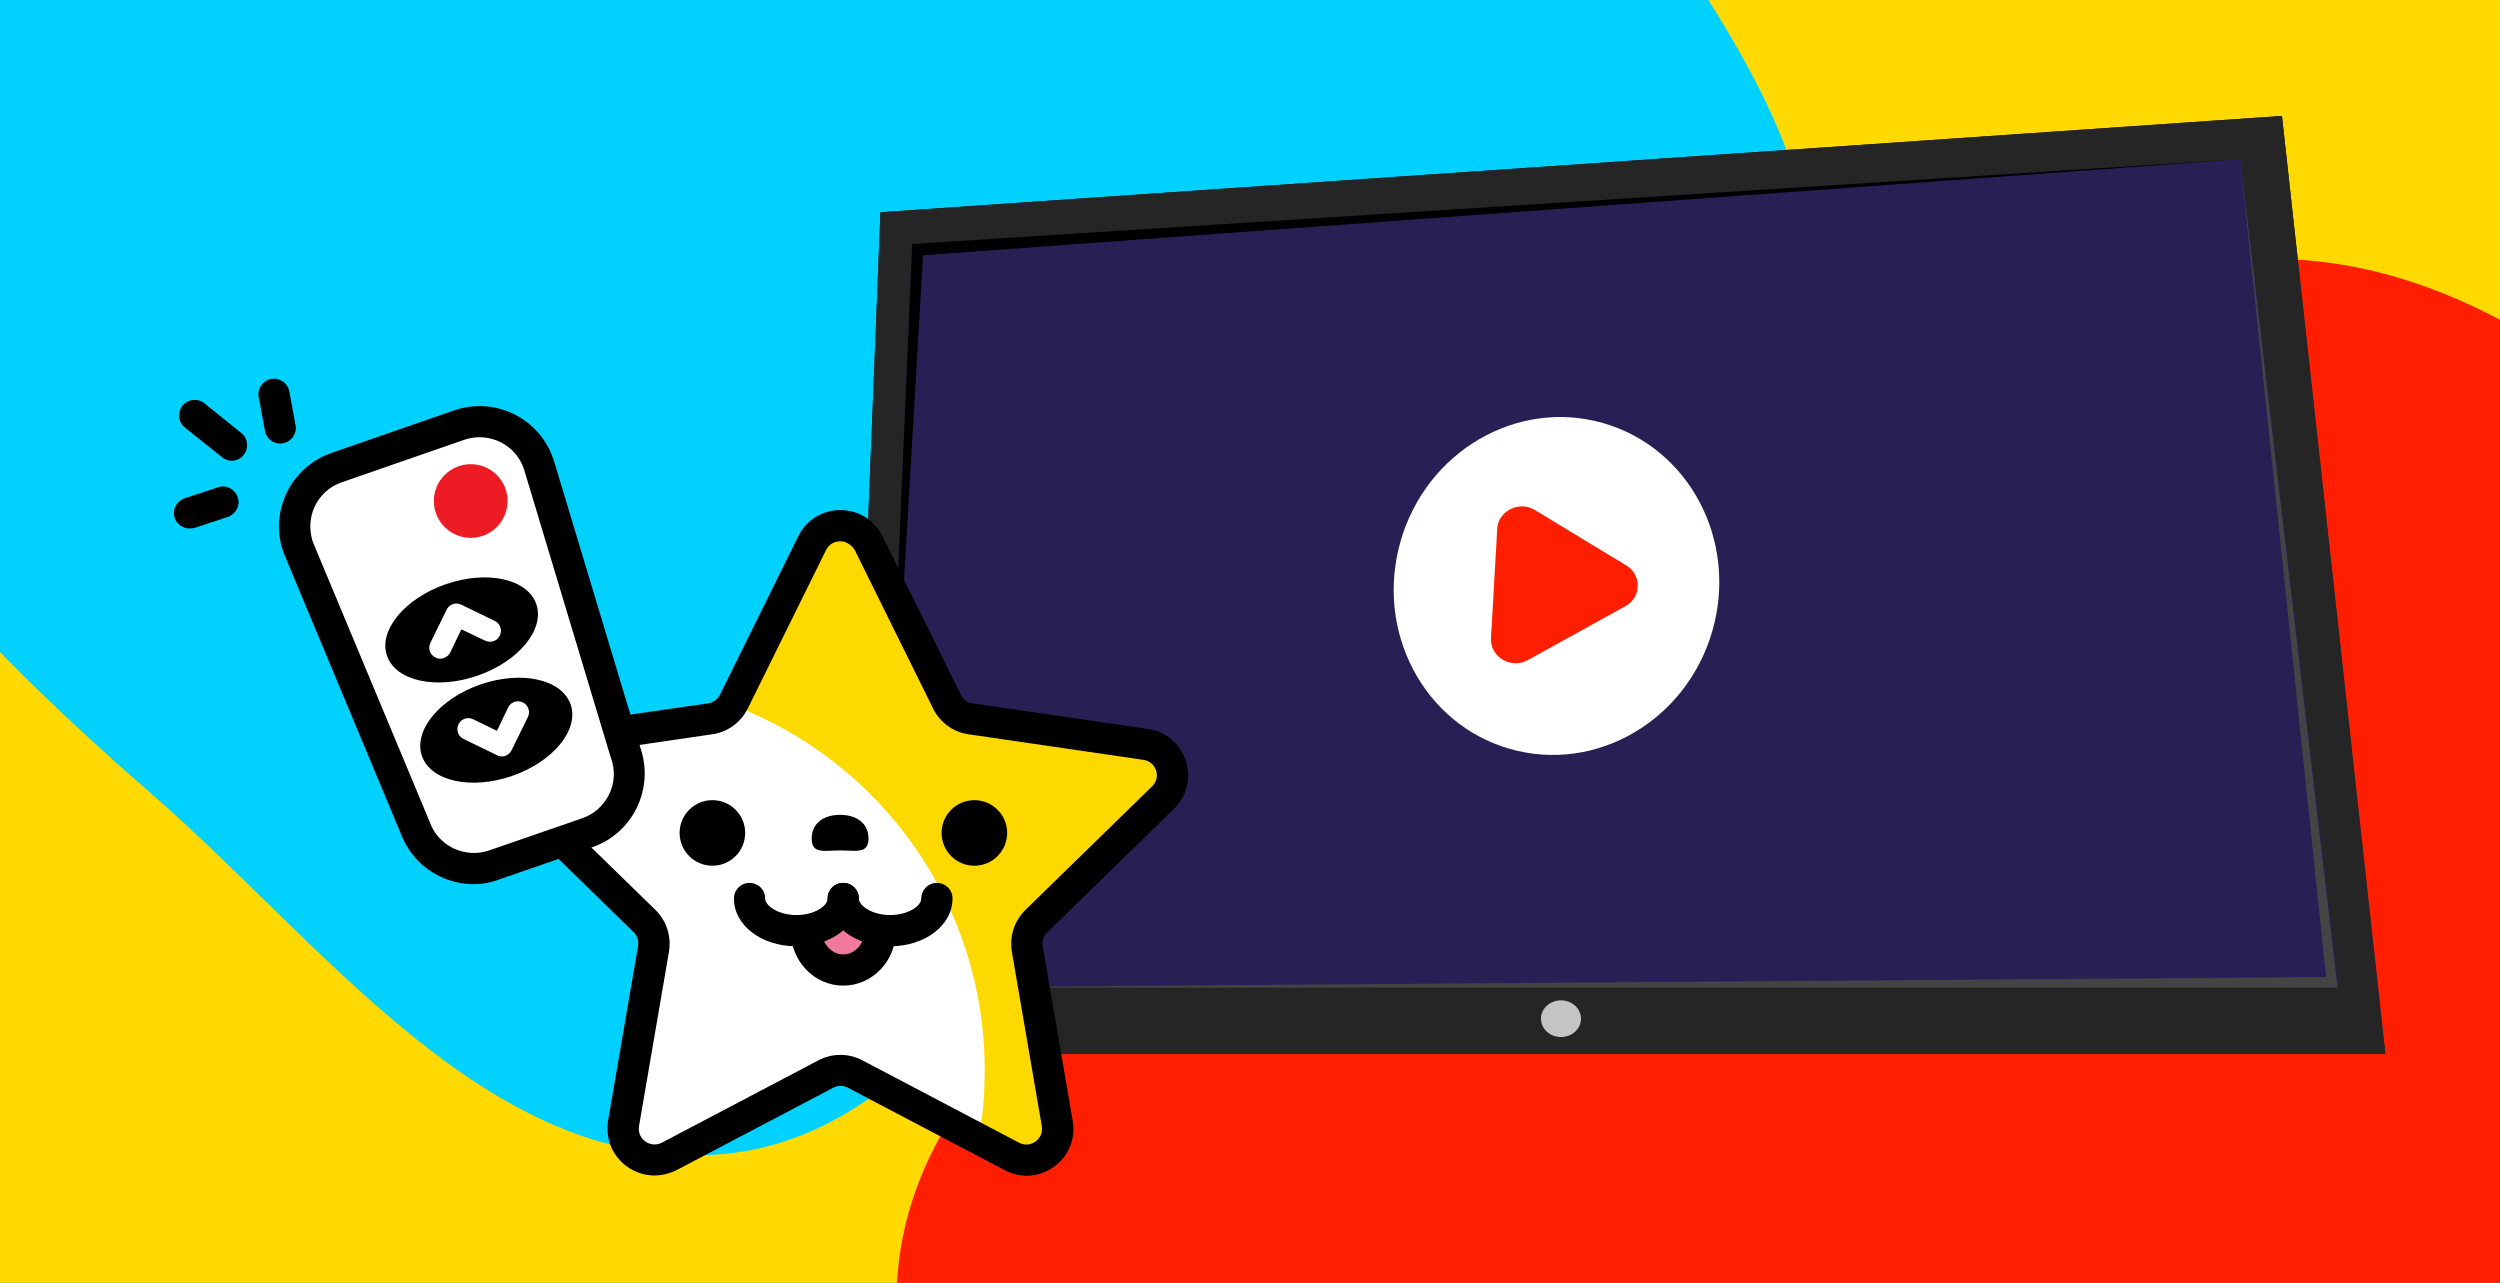
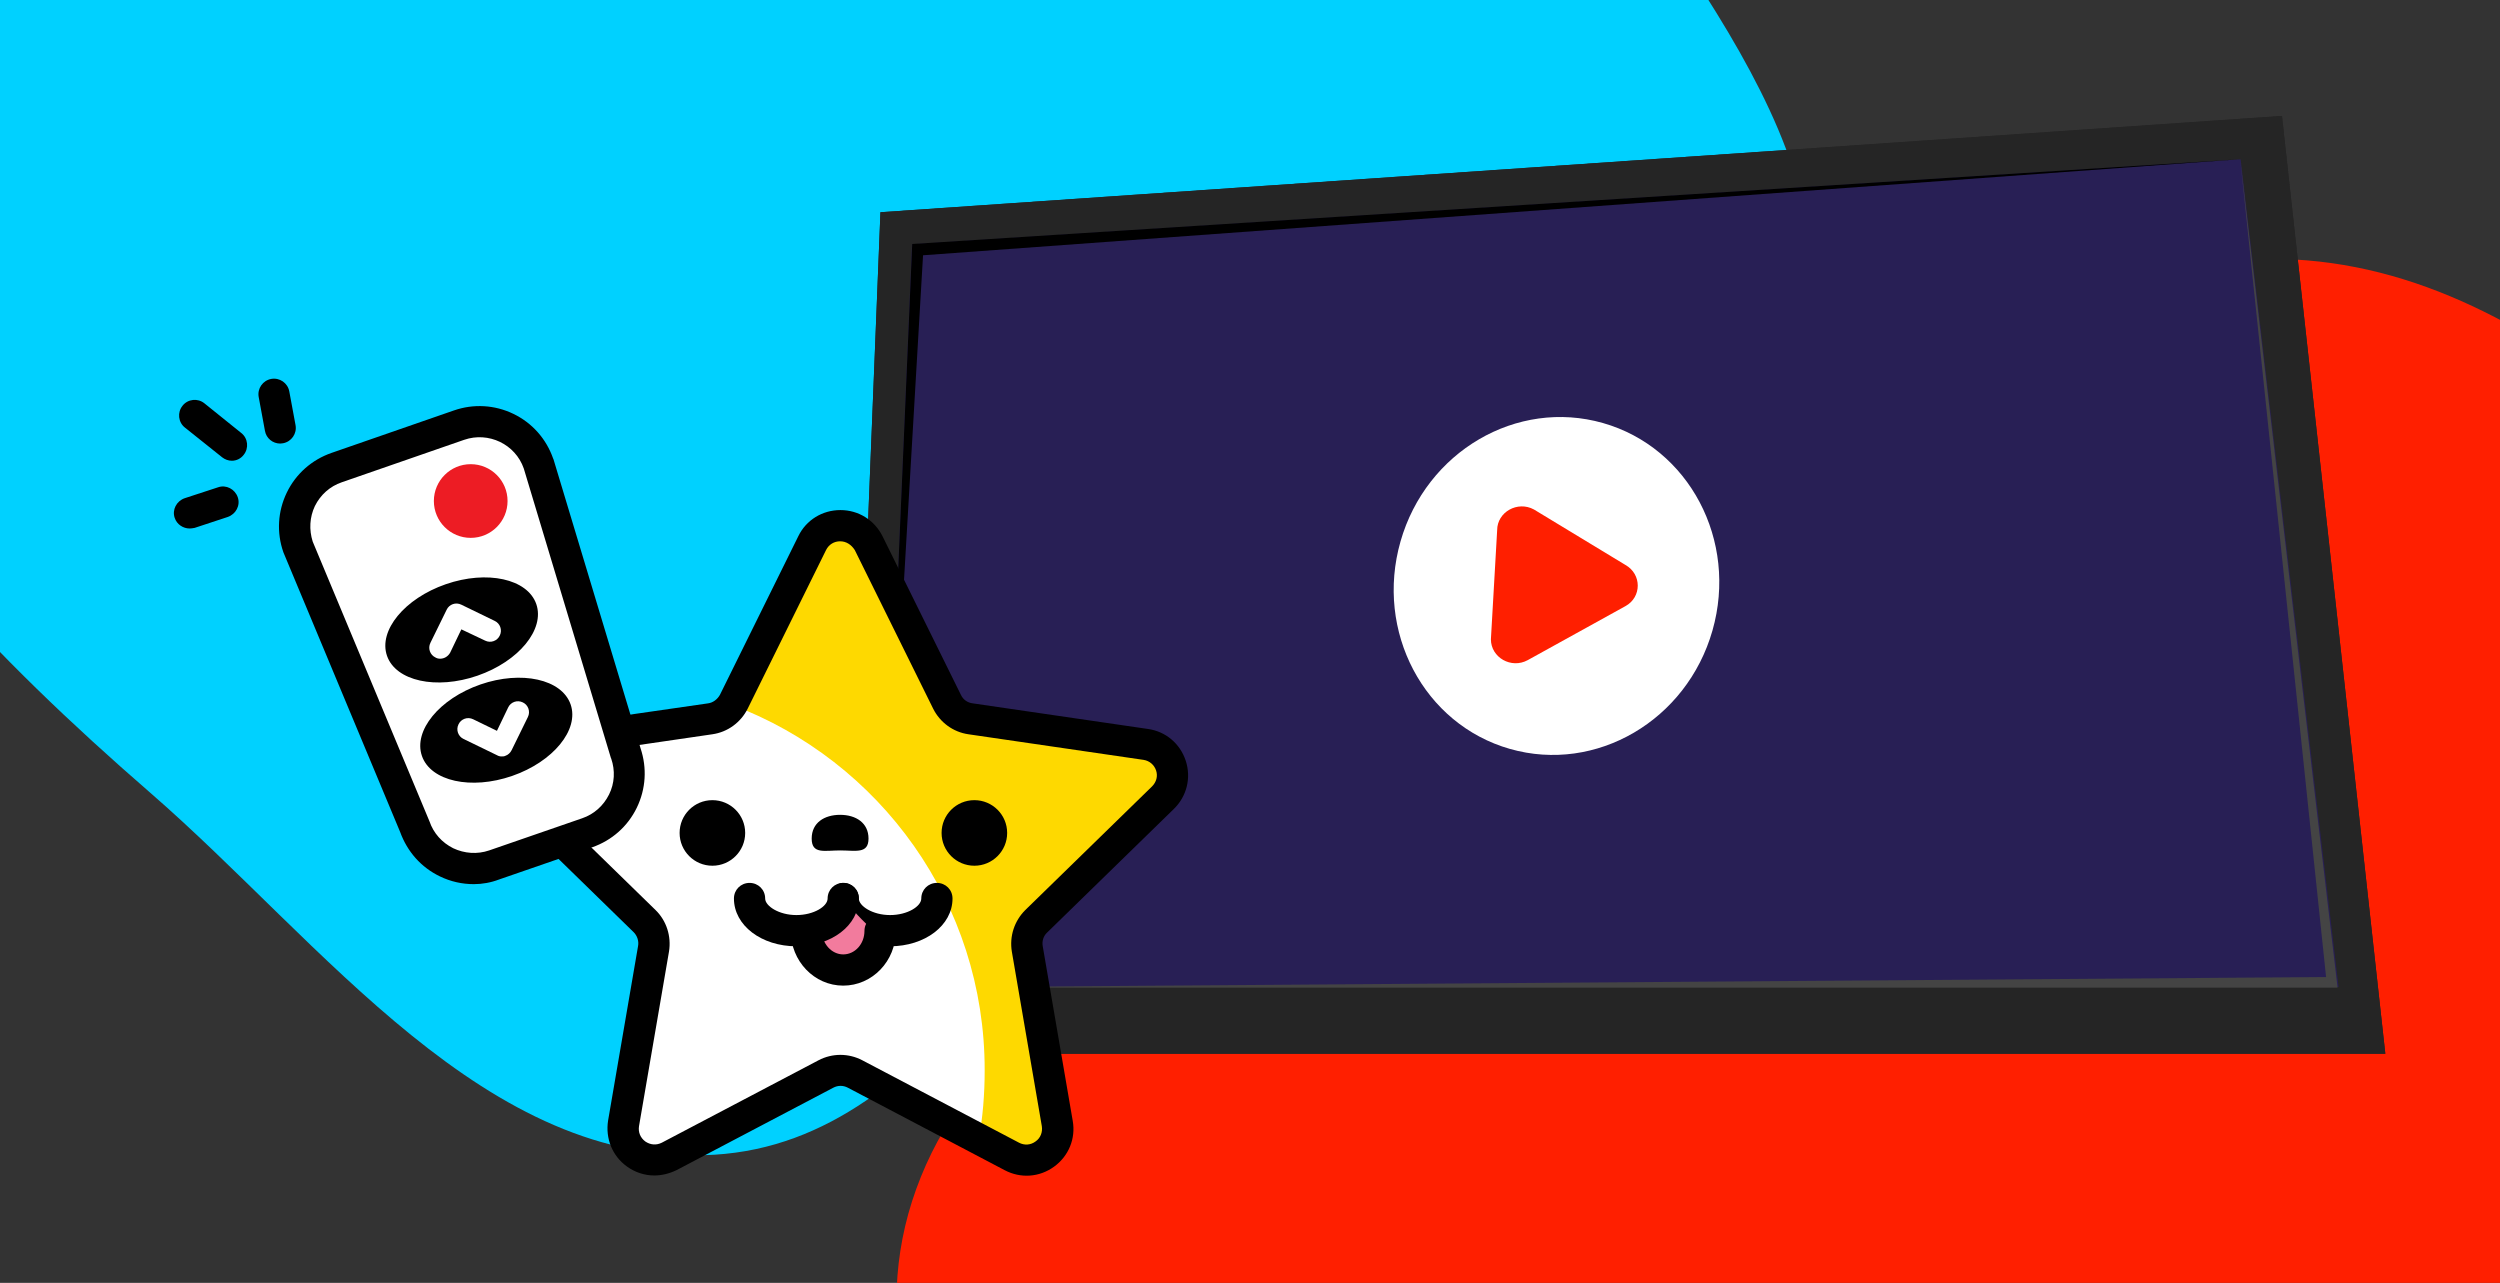
<svg xmlns="http://www.w3.org/2000/svg" width="647" height="332" viewBox="0 0 647 332" fill="none">
  <rect x="0" y="0" width="647" height="332" fill="#333333" stroke="none" />
  <g clip-path="url(#clip0)">
-     <rect width="647" height="332" fill="#FFD900" />
    <path fill-rule="evenodd" clip-rule="evenodd" d="M583.913 67.067C655.054 64.6 707.334 130.277 760.278 177.79C807.714 220.361 841.77 270.837 872.907 326.417C912.389 396.894 986.092 465.885 965.409 543.953C944.8 621.741 841.48 637.324 777.557 686.316C711.122 737.233 666.06 820.072 583.913 836.339C494.82 853.98 385.029 844.044 325.077 775.913C265.315 707.996 315.732 601.463 299.044 512.603C285.543 440.716 212.18 376.435 237.138 307.671C262.115 238.852 356.03 231.493 416.231 189.724C474.557 149.255 512.93 69.53 583.913 67.067Z" fill="#FF1F00" />
    <path fill-rule="evenodd" clip-rule="evenodd" d="M184.895 -295.691C245.326 -290.345 275.513 -221.401 316.901 -177.095C349.372 -142.335 377.237 -107.183 399.993 -65.427C428.388 -13.325 483.558 38.931 465.413 95.416C447.276 151.875 366.583 153.277 318.545 188.113C270.532 222.931 244.118 295.236 184.895 298.841C125.696 302.445 83.623 244 38.859 205.14C-1.723 169.911 -37.604 132.361 -62.006 84.506C-90.551 28.525 -132.866 -32.692 -112.77 -92.223C-92.684 -151.722 -17.148 -166.594 34.732 -202.057C84.649 -236.178 124.643 -301.021 184.895 -295.691Z" fill="#00D1FF" />
    <path d="M227.859 54.921L590.574 30L617.322 272.704H219.149L227.859 54.921Z" fill="#252525" />
    <path d="M227.859 54.921L590.574 30L617.322 272.704H219.149L227.859 54.921Z" fill="#252525" />
    <path d="M236.043 63.223L579.874 41.228L605.23 255.43H227.787L236.043 63.223Z" fill="#281F55" />
-     <ellipse cx="403.984" cy="263.635" rx="5.182" ry="4.75" fill="#C4C4C4" />
    <path d="M238.886 66.065L227.787 255.43L236.078 63.139L579.318 41.228L238.886 66.065Z" fill="black" />
    <path d="M601.989 252.858L579.799 41.496L604.961 255.615L228.089 255.615L601.989 252.858Z" fill="#444444" />
    <ellipse cx="402.819" cy="151.653" rx="41.98" ry="43.855" transform="rotate(15.927 402.819 151.653)" fill="white" />
    <path d="M395.375 170.844L420.658 156.87C424.914 154.542 424.914 148.597 420.658 146.207L396.995 131.861C392.739 129.532 387.466 132.535 387.466 137.193L385.846 165.451C385.846 170.17 391.119 173.173 395.375 170.844Z" fill="#FF1F00" />
    <path d="M224.691 140.574L244.974 181.625C246.187 184.05 248.449 185.666 251.035 186.07L296.37 192.696C302.996 193.666 305.663 201.828 300.814 206.515L268.086 238.435C266.147 240.293 265.339 242.96 265.743 245.627L273.5 290.8C274.632 297.426 267.682 302.436 261.783 299.285L221.216 277.951C218.873 276.739 216.044 276.739 213.701 277.951L173.134 299.285C167.235 302.436 160.286 297.345 161.417 290.8L169.175 245.627C169.659 243.041 168.771 240.293 166.831 238.435L134.022 206.434C129.254 201.747 131.84 193.585 138.467 192.615L183.801 185.989C186.468 185.585 188.731 183.969 189.862 181.544L210.145 140.493C213.135 134.594 221.701 134.594 224.691 140.574Z" fill="#FED900" />
    <path d="M189.458 182.433C188.165 184.373 186.145 185.746 183.801 186.07L138.467 192.696C131.84 193.666 129.174 201.828 134.022 206.515L166.831 238.515C168.771 240.374 169.579 243.041 169.175 245.707L161.417 290.88C160.286 297.507 167.235 302.517 173.134 299.365L213.701 278.031C216.045 276.819 218.873 276.819 221.216 278.031L253.298 294.921C254.348 289.102 254.833 283.203 254.833 277.062C254.914 233.747 227.681 196.817 189.458 182.433Z" fill="white" />
    <path d="M218.226 251.041C222.466 251.041 225.903 247.604 225.903 243.364C225.903 239.124 222.466 235.687 218.226 235.687C213.987 235.687 210.549 239.124 210.549 243.364C210.549 247.604 213.987 251.041 218.226 251.041Z" fill="#F27B9D" />
    <path d="M169.336 304.214C166.831 304.214 164.326 303.406 162.225 301.871C158.427 299.123 156.649 294.598 157.376 289.991L165.134 244.819C165.377 243.526 164.892 242.152 164.003 241.263L131.194 209.262C127.881 206.03 126.669 201.262 128.123 196.817C129.578 192.373 133.295 189.221 137.901 188.575L183.236 182.029C184.529 181.868 185.66 180.979 186.306 179.847L206.59 138.796C208.61 134.594 212.812 132.008 217.499 132.008C222.186 132.008 226.307 134.594 228.408 138.796L248.692 179.847C249.257 181.06 250.389 181.868 251.763 182.029L297.097 188.656C301.703 189.302 305.42 192.454 306.875 196.898C308.33 201.343 307.117 206.111 303.804 209.343L270.995 241.344C270.026 242.233 269.622 243.607 269.864 244.899L277.622 290.072C278.43 294.678 276.571 299.204 272.773 301.951C268.975 304.699 264.126 305.022 260.005 302.84L219.439 281.506C218.226 280.86 216.853 280.86 215.64 281.506L175.074 302.84C173.215 303.729 171.276 304.214 169.336 304.214ZM217.418 140.089C215.883 140.089 214.509 140.897 213.782 142.352L193.499 183.403C191.721 186.959 188.327 189.464 184.367 190.029L139.033 196.656C137.497 196.898 136.285 197.949 135.8 199.403C135.315 200.939 135.719 202.474 136.851 203.525L169.66 235.525C172.488 238.273 173.781 242.314 173.134 246.273L165.377 291.446C165.134 292.981 165.7 294.436 166.993 295.406C168.286 296.295 169.821 296.456 171.276 295.729L211.842 274.395C215.398 272.537 219.6 272.537 223.156 274.395L263.722 295.729C265.096 296.456 266.712 296.375 268.005 295.406C269.298 294.517 269.864 292.981 269.622 291.446L261.864 246.273C261.217 242.314 262.51 238.354 265.339 235.525L298.148 203.525C299.279 202.393 299.683 200.858 299.198 199.403C298.713 197.949 297.501 196.898 295.966 196.656L250.631 190.029C246.672 189.464 243.278 186.959 241.5 183.403L221.216 142.352C220.327 140.978 219.034 140.089 217.418 140.089Z" fill="black" />
    <path d="M184.367 224.05C189.053 224.05 192.852 220.251 192.852 215.565C192.852 210.879 189.053 207.08 184.367 207.08C179.681 207.08 175.882 210.879 175.882 215.565C175.882 220.251 179.681 224.05 184.367 224.05Z" fill="black" />
    <path d="M252.167 224.05C256.853 224.05 260.652 220.251 260.652 215.565C260.652 210.879 256.853 207.08 252.167 207.08C247.48 207.08 243.682 210.879 243.682 215.565C243.682 220.251 247.48 224.05 252.167 224.05Z" fill="black" />
    <path d="M224.772 217.02C224.772 221.06 221.459 220.091 217.418 220.091C213.378 220.091 210.065 221.141 210.065 217.02C210.065 212.899 213.378 210.878 217.418 210.878C221.54 210.878 224.772 212.979 224.772 217.02Z" fill="black" />
    <path d="M206.105 244.899C197.054 244.899 189.943 239.485 189.943 232.535C189.943 230.272 191.721 228.495 193.983 228.495C196.246 228.495 198.024 230.272 198.024 232.535C198.024 234.475 201.58 236.818 206.105 236.818C210.63 236.818 214.186 234.555 214.186 232.535C214.186 230.272 215.964 228.495 218.226 228.495C220.489 228.495 222.267 230.272 222.267 232.535C222.267 239.485 215.156 244.899 206.105 244.899Z" fill="black" />
-     <path d="M230.348 244.899C221.297 244.899 214.186 239.485 214.186 232.535C214.186 230.272 215.964 228.495 218.226 228.495C220.489 228.495 222.267 230.272 222.267 232.535C222.267 234.475 225.823 236.818 230.348 236.818C234.873 236.818 238.429 234.555 238.429 232.535C238.429 230.272 240.207 228.495 242.469 228.495C244.732 228.495 246.51 230.272 246.51 232.535C246.51 239.485 239.399 244.899 230.348 244.899Z" fill="black" />
+     <path d="M230.348 244.899C214.186 230.272 215.964 228.495 218.226 228.495C220.489 228.495 222.267 230.272 222.267 232.535C222.267 234.475 225.823 236.818 230.348 236.818C234.873 236.818 238.429 234.555 238.429 232.535C238.429 230.272 240.207 228.495 242.469 228.495C244.732 228.495 246.51 230.272 246.51 232.535C246.51 239.485 239.399 244.899 230.348 244.899Z" fill="black" />
    <path d="M218.226 255.081C210.711 255.081 204.65 248.697 204.65 240.939C204.65 238.677 206.428 236.899 208.691 236.899C210.953 236.899 212.731 238.677 212.731 240.939C212.731 244.253 215.236 247 218.226 247C221.297 247 223.721 244.253 223.721 240.939C223.721 238.677 225.499 236.899 227.762 236.899C230.025 236.899 231.802 238.677 231.802 240.939C231.883 248.697 225.742 255.081 218.226 255.081Z" fill="black" />
    <path d="M151.962 215.565L127.881 223.889C119.476 226.798 110.264 222.353 107.355 213.868L77.132 141.624C74.223 133.22 78.667 124.007 87.153 121.098L118.83 110.108C127.234 107.199 136.447 111.643 139.356 120.128L161.902 195.039C164.892 203.363 160.366 212.575 151.962 215.565Z" fill="white" />
    <path d="M122.628 228.818C119.638 228.818 116.648 228.172 113.82 226.798C108.971 224.454 105.415 220.414 103.557 215.323L73.334 142.917C71.556 137.826 71.879 132.331 74.223 127.482C76.566 122.634 80.688 118.997 85.779 117.219L117.456 106.229C122.547 104.451 128.042 104.775 132.891 107.118C137.74 109.462 141.376 113.583 143.154 118.674L143.235 118.836L165.781 193.666C167.478 198.757 167.154 204.171 164.811 209.02C162.467 213.868 158.346 217.505 153.255 219.282L129.174 227.606C127.073 228.414 124.81 228.818 122.628 228.818ZM80.93 140.169L111.153 212.575C112.204 215.646 114.385 218.07 117.295 219.525C120.204 220.899 123.517 221.141 126.588 220.091L150.669 211.767C153.74 210.717 156.164 208.535 157.619 205.626C159.073 202.716 159.235 199.403 158.184 196.332L158.104 196.171L135.558 121.26C133.376 114.957 126.426 111.643 120.123 113.825L88.445 124.815C85.375 125.866 82.95 128.048 81.496 130.957C80.122 133.866 79.96 137.099 80.93 140.169Z" fill="black" />
    <path d="M121.82 139.2C127.086 139.2 131.355 134.931 131.355 129.664C131.355 124.398 127.086 120.129 121.82 120.129C116.554 120.129 112.284 124.398 112.284 129.664C112.284 134.931 116.554 139.2 121.82 139.2Z" fill="#ED1C24" />
    <path d="M123.574 174.865C134.243 171.169 141.057 162.874 138.792 156.338C136.528 149.801 126.044 147.498 115.374 151.194C104.705 154.89 97.891 163.185 100.156 169.721C102.42 176.258 112.904 178.561 123.574 174.865Z" fill="black" />
    <path d="M113.901 170.474C113.497 170.474 113.093 170.393 112.689 170.151C111.315 169.504 110.668 167.807 111.396 166.353L115.598 157.787C116.244 156.413 117.941 155.767 119.396 156.494L128.042 160.696C129.416 161.343 130.063 163.04 129.335 164.494C128.689 165.868 126.992 166.514 125.537 165.787L119.396 162.878L116.487 168.939C115.921 169.908 114.951 170.474 113.901 170.474Z" fill="white" />
    <path d="M132.537 200.813C143.164 197.132 149.944 188.849 147.679 182.313C145.415 175.776 134.965 173.461 124.338 177.142C113.711 180.824 106.931 189.107 109.195 195.643C111.459 202.18 121.91 204.494 132.537 200.813Z" fill="black" />
    <path d="M129.82 195.767C129.416 195.767 129.012 195.686 128.608 195.443L119.961 191.241C118.588 190.595 117.941 188.898 118.668 187.443C119.315 186.069 121.012 185.423 122.466 186.15L128.608 189.14L131.517 183.079C132.164 181.706 133.861 181.059 135.315 181.786C136.689 182.433 137.336 184.13 136.608 185.585L132.406 194.15C132.083 194.797 131.517 195.363 130.79 195.605C130.467 195.767 130.143 195.767 129.82 195.767Z" fill="white" />
    <path d="M60 119.24C59.111 119.24 58.222 118.917 57.495 118.351L47.879 110.674C46.101 109.3 45.858 106.714 47.232 105.017C48.606 103.24 51.192 102.997 52.889 104.371L62.425 112.048C64.202 113.422 64.445 116.007 63.071 117.705C62.344 118.674 61.212 119.24 60 119.24Z" fill="black" />
    <path d="M72.526 114.795C70.586 114.795 68.889 113.421 68.566 111.482L66.95 102.754C66.546 100.573 68.001 98.472 70.182 98.067C72.364 97.663 74.465 99.118 74.869 101.3L76.486 110.027C76.89 112.209 75.435 114.31 73.253 114.714C73.011 114.714 72.768 114.795 72.526 114.795Z" fill="black" />
    <path d="M49.091 136.775C47.394 136.775 45.778 135.725 45.212 134.028C44.485 131.927 45.697 129.664 47.798 128.937L56.445 126.109C58.546 125.381 60.808 126.593 61.536 128.694C62.263 130.796 61.051 133.058 58.95 133.786L50.384 136.614C49.899 136.695 49.495 136.775 49.091 136.775Z" fill="black" />
  </g>
  <defs>
    <clipPath id="clip0">
      <rect width="647" height="332" fill="white" />
    </clipPath>
  </defs>
</svg>